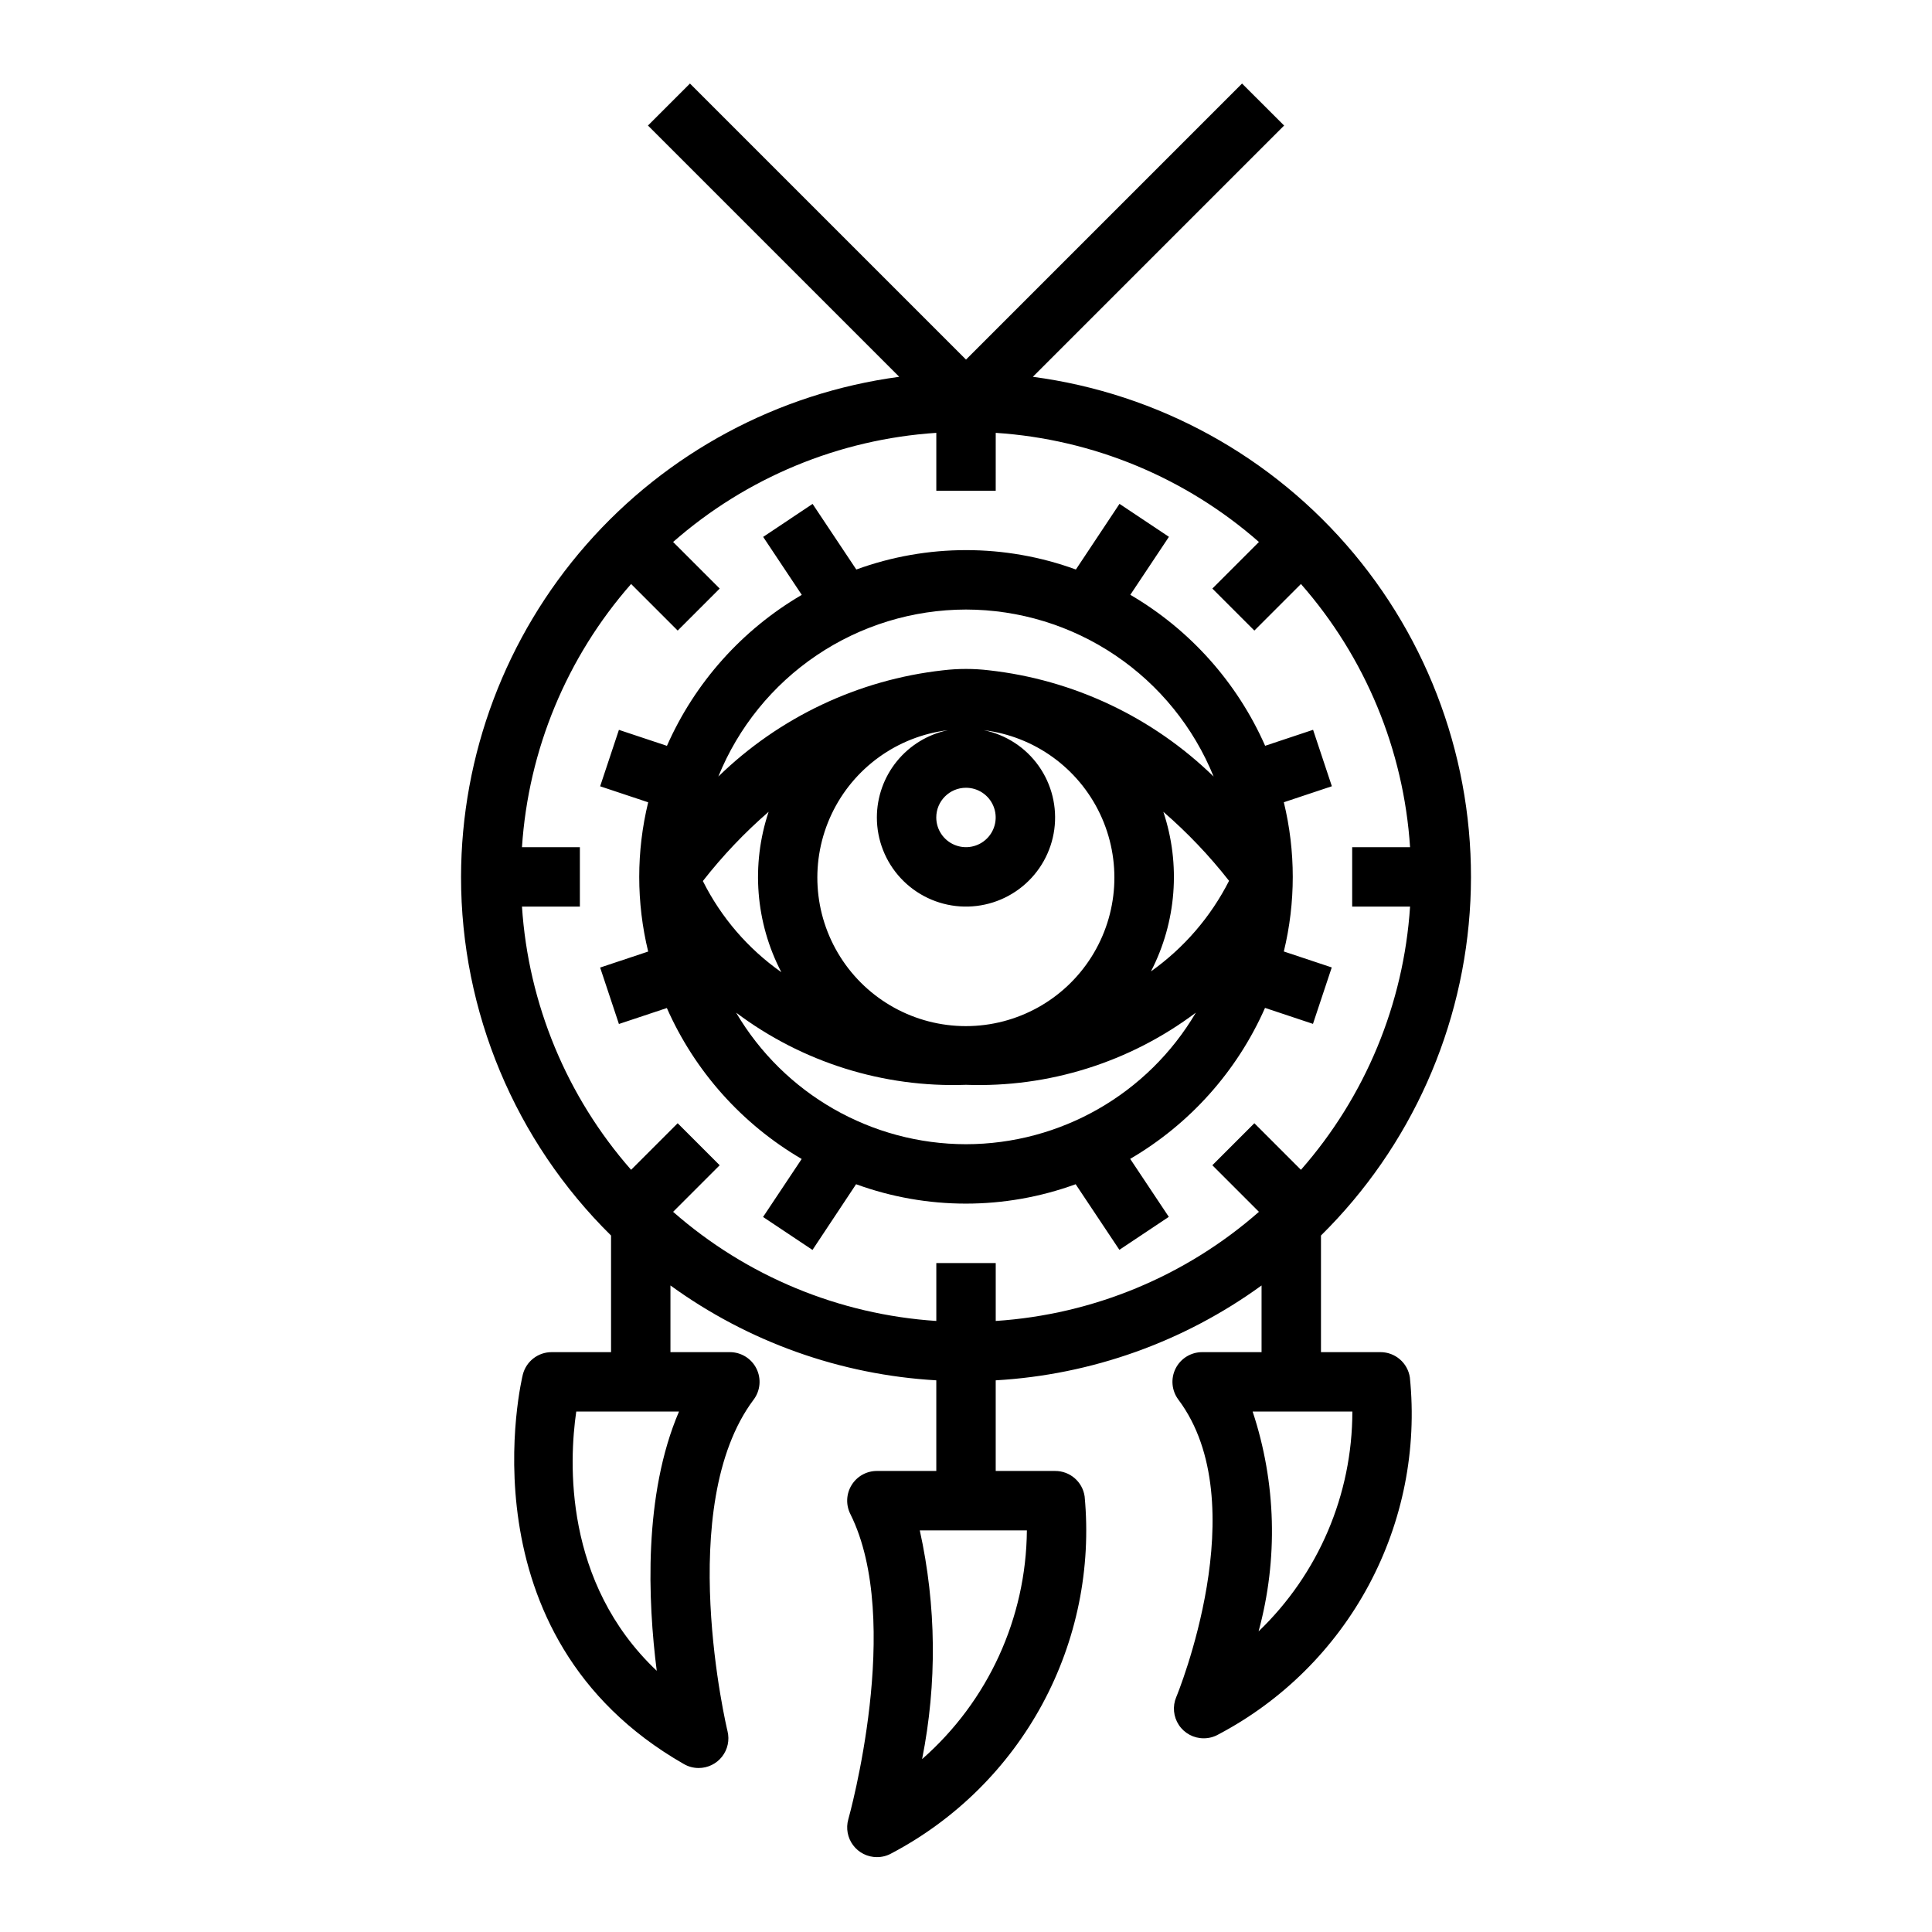
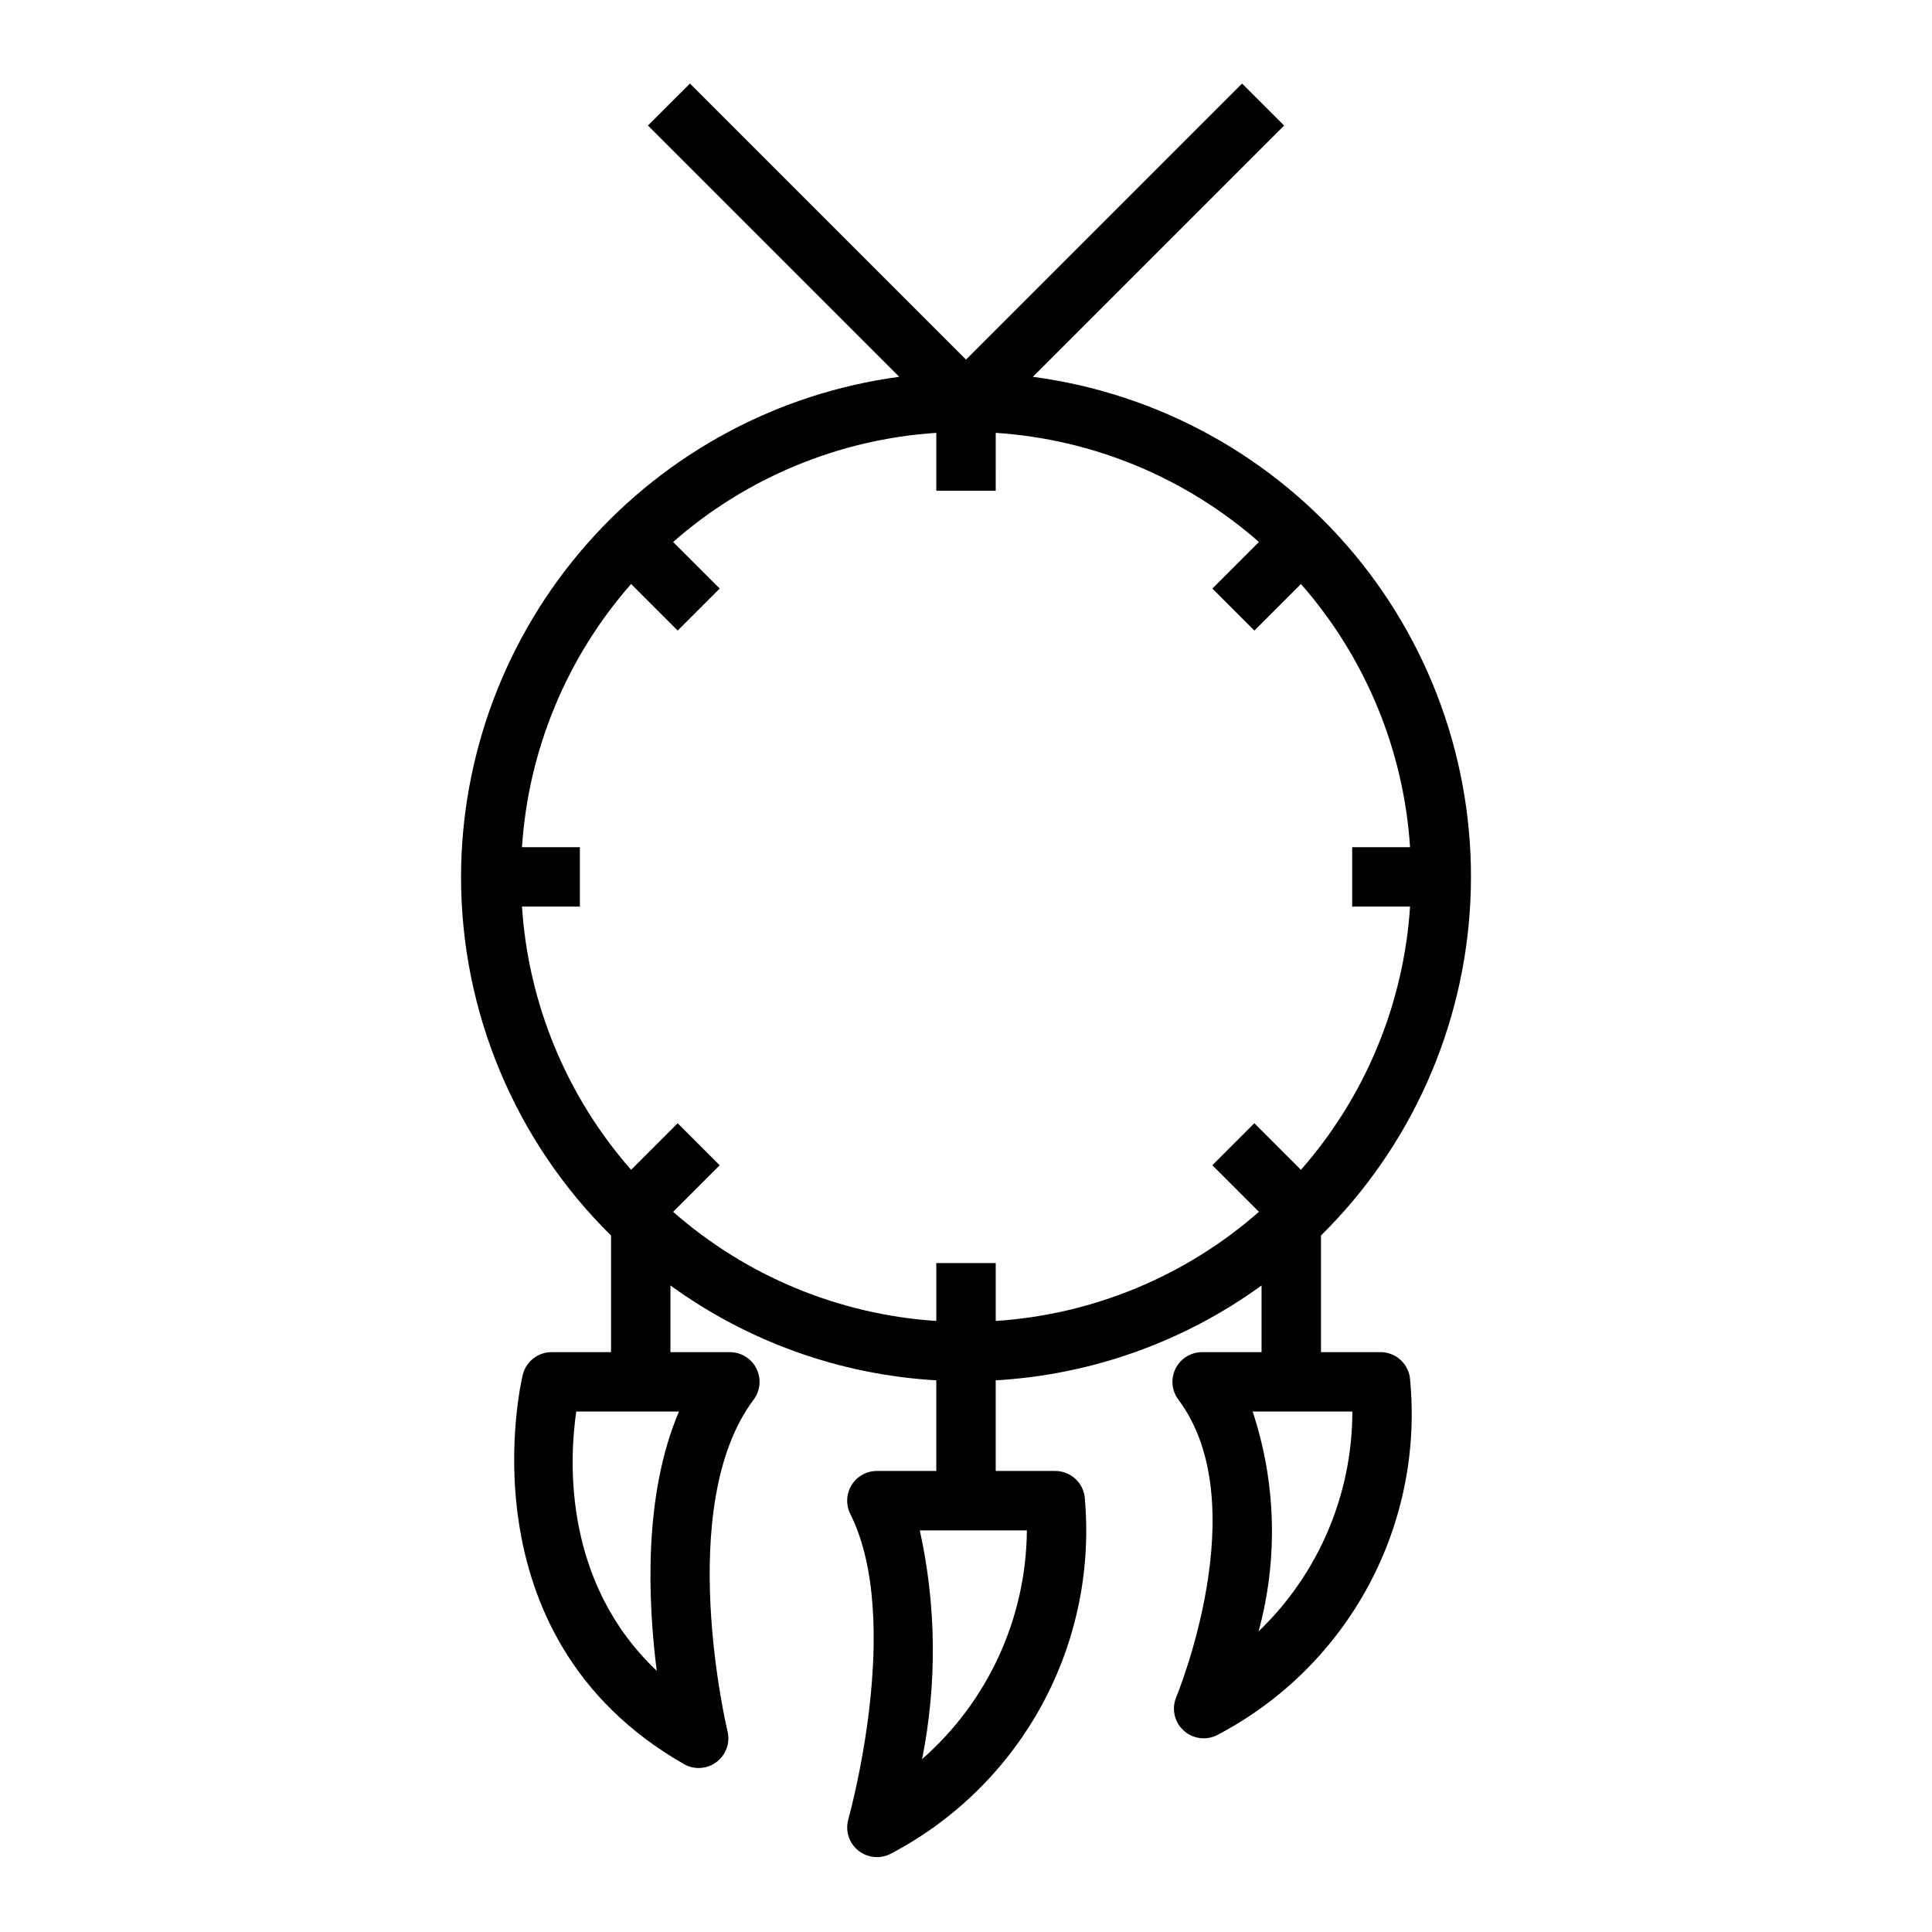
<svg xmlns="http://www.w3.org/2000/svg" fill="#000000" width="800px" height="800px" version="1.1" viewBox="144 144 512 512">
  <g>
-     <path d="m308.02 337.42-4.977 14.957 12.73 4.242v0.004c-3.16 12.992-3.16 26.555 0 39.547l-12.73 4.242 4.977 14.957 12.707-4.234h-0.004c7.406 16.762 19.91 30.762 35.73 40.008l-10.234 15.367 13.098 8.738 11.551-17.414c18.793 6.852 39.398 6.852 58.191 0l11.586 17.383 13.098-8.738-10.234-15.367h0.004c15.824-9.246 28.328-23.246 35.73-40.008l12.707 4.234 4.977-14.957-12.699-4.227c3.156-12.992 3.156-26.555 0-39.547l12.73-4.242-4.977-14.957-12.707 4.234c-7.402-16.766-19.906-30.766-35.73-40.008l10.234-15.367-13.098-8.738-11.559 17.398c-18.793-6.852-39.398-6.852-58.191 0l-11.586-17.383-13.098 8.738 10.234 15.367h-0.004c-15.82 9.242-28.324 23.242-35.73 40.008zm91.977 109.81c-25.047-0.027-48.215-13.289-60.922-34.871 17.516 13.164 39.023 19.918 60.922 19.129 21.898 0.789 43.402-5.965 60.922-19.129-12.711 21.582-35.879 34.844-60.922 34.871zm-23.617-86.594c0 5.992 2.273 11.758 6.363 16.133s9.691 7.031 15.668 7.434c5.973 0.402 11.879-1.48 16.52-5.269 4.641-3.785 7.668-9.195 8.469-15.129 0.801-5.938-0.684-11.957-4.148-16.84-3.469-4.883-8.664-8.266-14.531-9.461 13.395 1.629 25.023 10.008 30.809 22.203 5.781 12.195 4.914 26.5-2.301 37.906-7.211 11.406-19.766 18.32-33.262 18.32s-26.051-6.914-33.266-18.32-8.082-25.711-2.301-37.906c5.785-12.195 17.414-20.574 30.809-22.203-5.316 1.105-10.09 4.012-13.52 8.223-3.43 4.215-5.305 9.48-5.309 14.91zm23.617-7.871c3.184 0 6.055 1.918 7.269 4.859 1.219 2.941 0.547 6.328-1.703 8.578-2.254 2.254-5.641 2.926-8.582 1.707s-4.859-4.086-4.859-7.273c0-4.348 3.527-7.871 7.875-7.871zm49.02 48.664c6.754-13.078 7.938-28.332 3.281-42.293 6.379 5.523 12.211 11.648 17.414 18.293-4.856 9.559-11.957 17.793-20.695 24zm-49.02-95.895c14.098 0.02 27.875 4.238 39.562 12.125 11.691 7.883 20.766 19.074 26.066 32.137-16.16-15.738-37.102-25.648-59.523-28.156-4.055-0.484-8.156-0.484-12.215 0-22.418 2.508-43.363 12.418-59.52 28.156 5.297-13.062 14.375-24.254 26.062-32.137 11.691-7.887 25.465-12.105 39.566-12.125zm-52.301 53.602h-0.004c-4.688 14.039-3.469 29.379 3.371 42.508-8.824-6.211-15.973-14.512-20.797-24.16 5.203-6.664 11.039-12.809 17.426-18.348z" />
    <path d="m266.18 376.38c-0.016 35.727 14.305 69.969 39.754 95.047v30.906h-15.746c-3.598-0.004-6.734 2.434-7.629 5.918-0.172 0.684-16.934 69.18 42.691 103.25 1.188 0.684 2.535 1.043 3.902 1.039 2.418 0 4.703-1.109 6.195-3.008 1.492-1.902 2.031-4.383 1.457-6.731-0.148-0.59-14.234-59.688 6.91-87.875h0.004c1.789-2.387 2.074-5.578 0.742-8.242-1.332-2.668-4.059-4.352-7.043-4.352h-15.742v-17.672c20.594 14.953 45.047 23.68 70.453 25.141v24.02h-15.742c-2.731-0.004-5.262 1.41-6.699 3.731-1.434 2.32-1.566 5.219-0.348 7.66 14.168 28.34-0.371 80.391-0.527 80.918v-0.004c-0.676 2.375-0.199 4.93 1.289 6.902 1.488 1.969 3.816 3.129 6.285 3.129 1.379 0.008 2.738-0.352 3.938-1.039 16.918-8.934 30.809-22.684 39.91-39.512 9.098-16.832 13-35.984 11.207-55.031-0.555-3.891-3.894-6.769-7.824-6.754h-15.742v-24.02c25.406-1.461 49.863-10.188 70.453-25.141v17.672h-15.742c-2.984 0-5.707 1.684-7.043 4.352-1.332 2.664-1.043 5.856 0.746 8.242 20.602 27.457-0.355 78.312-0.566 78.816h-0.004c-1.023 2.43-0.758 5.211 0.699 7.41 1.461 2.195 3.922 3.516 6.562 3.516 1.379 0.008 2.738-0.352 3.934-1.039 16.918-8.918 30.781-22.688 39.82-39.543 9.035-16.852 12.832-36.023 10.898-55.047-0.578-3.867-3.906-6.723-7.816-6.707h-15.742v-30.906c23.852-23.543 37.984-55.191 39.598-88.668 1.613-33.473-9.414-66.332-30.891-92.062-21.48-25.727-51.84-42.441-85.066-46.836l66.59-66.59-11.148-11.129-73.152 73.156-73.156-73.156-11.133 11.129 66.59 66.59c-32.109 4.309-61.57 20.109-82.922 44.477-21.352 24.363-33.148 55.645-33.203 88.043zm57.758 141.7c-9.445 22.043-8.258 50.129-5.894 68.699-24.75-23.418-23.238-55.539-21.332-68.699zm92.195 31.488c-0.188 23.242-10.289 45.293-27.766 60.613 3.992-20.027 3.785-40.668-0.613-60.613zm86.254-31.488c-0.008 21.992-8.98 43.031-24.852 58.254 5.215-19.148 4.668-39.414-1.574-58.254zm-180.01-230.45c19.434-17.059 43.953-27.227 69.754-28.922v15.344h15.742l0.004-15.344c25.801 1.695 50.32 11.863 69.754 28.922l-12.344 12.344 11.133 11.133 12.344-12.344h-0.004c17.062 19.43 27.23 43.949 28.922 69.754h-15.34v15.742h15.344-0.004c-1.691 25.801-11.859 50.324-28.922 69.754l-12.344-12.344-11.133 11.133 12.344 12.344h0.004c-19.434 17.059-43.953 27.227-69.754 28.922v-15.344h-15.746v15.344c-25.801-1.695-50.32-11.863-69.754-28.922l12.344-12.344-11.133-11.133-12.344 12.344h0.004c-17.062-19.43-27.227-43.953-28.922-69.754h15.344v-15.742h-15.344c1.695-25.805 11.859-50.324 28.922-69.754l12.344 12.344 11.133-11.133z" />
  </g>
</svg>